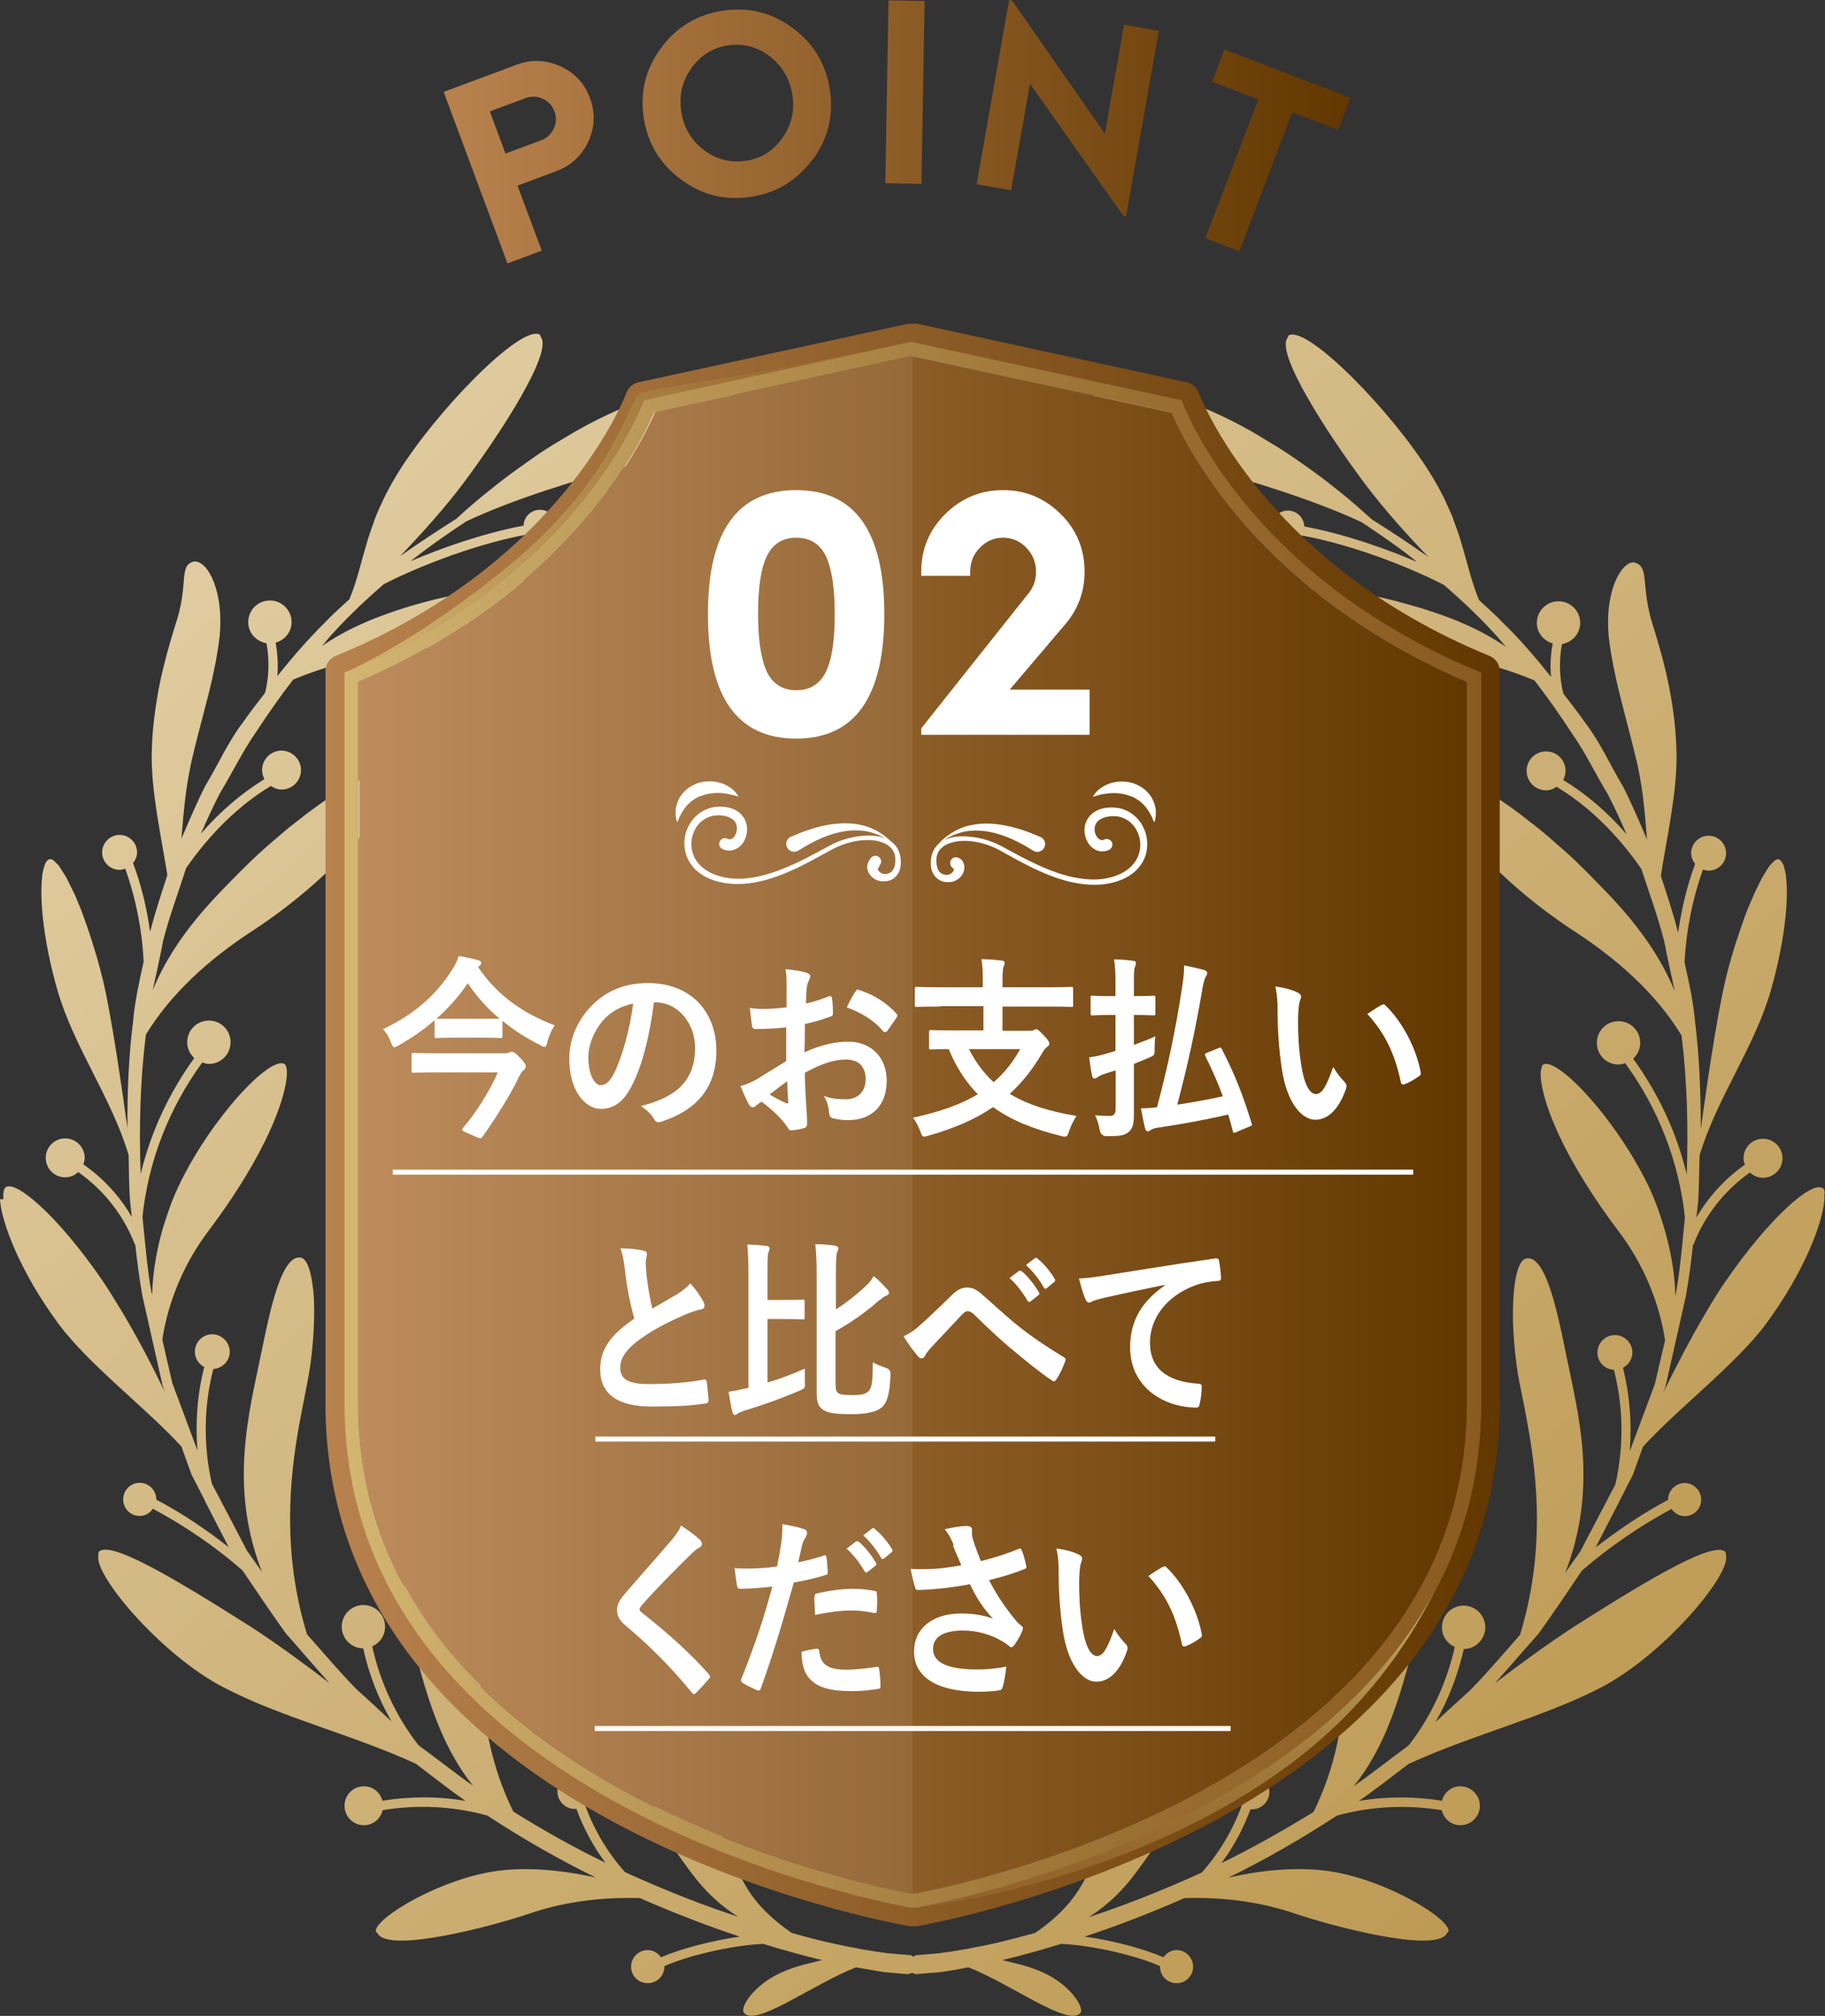
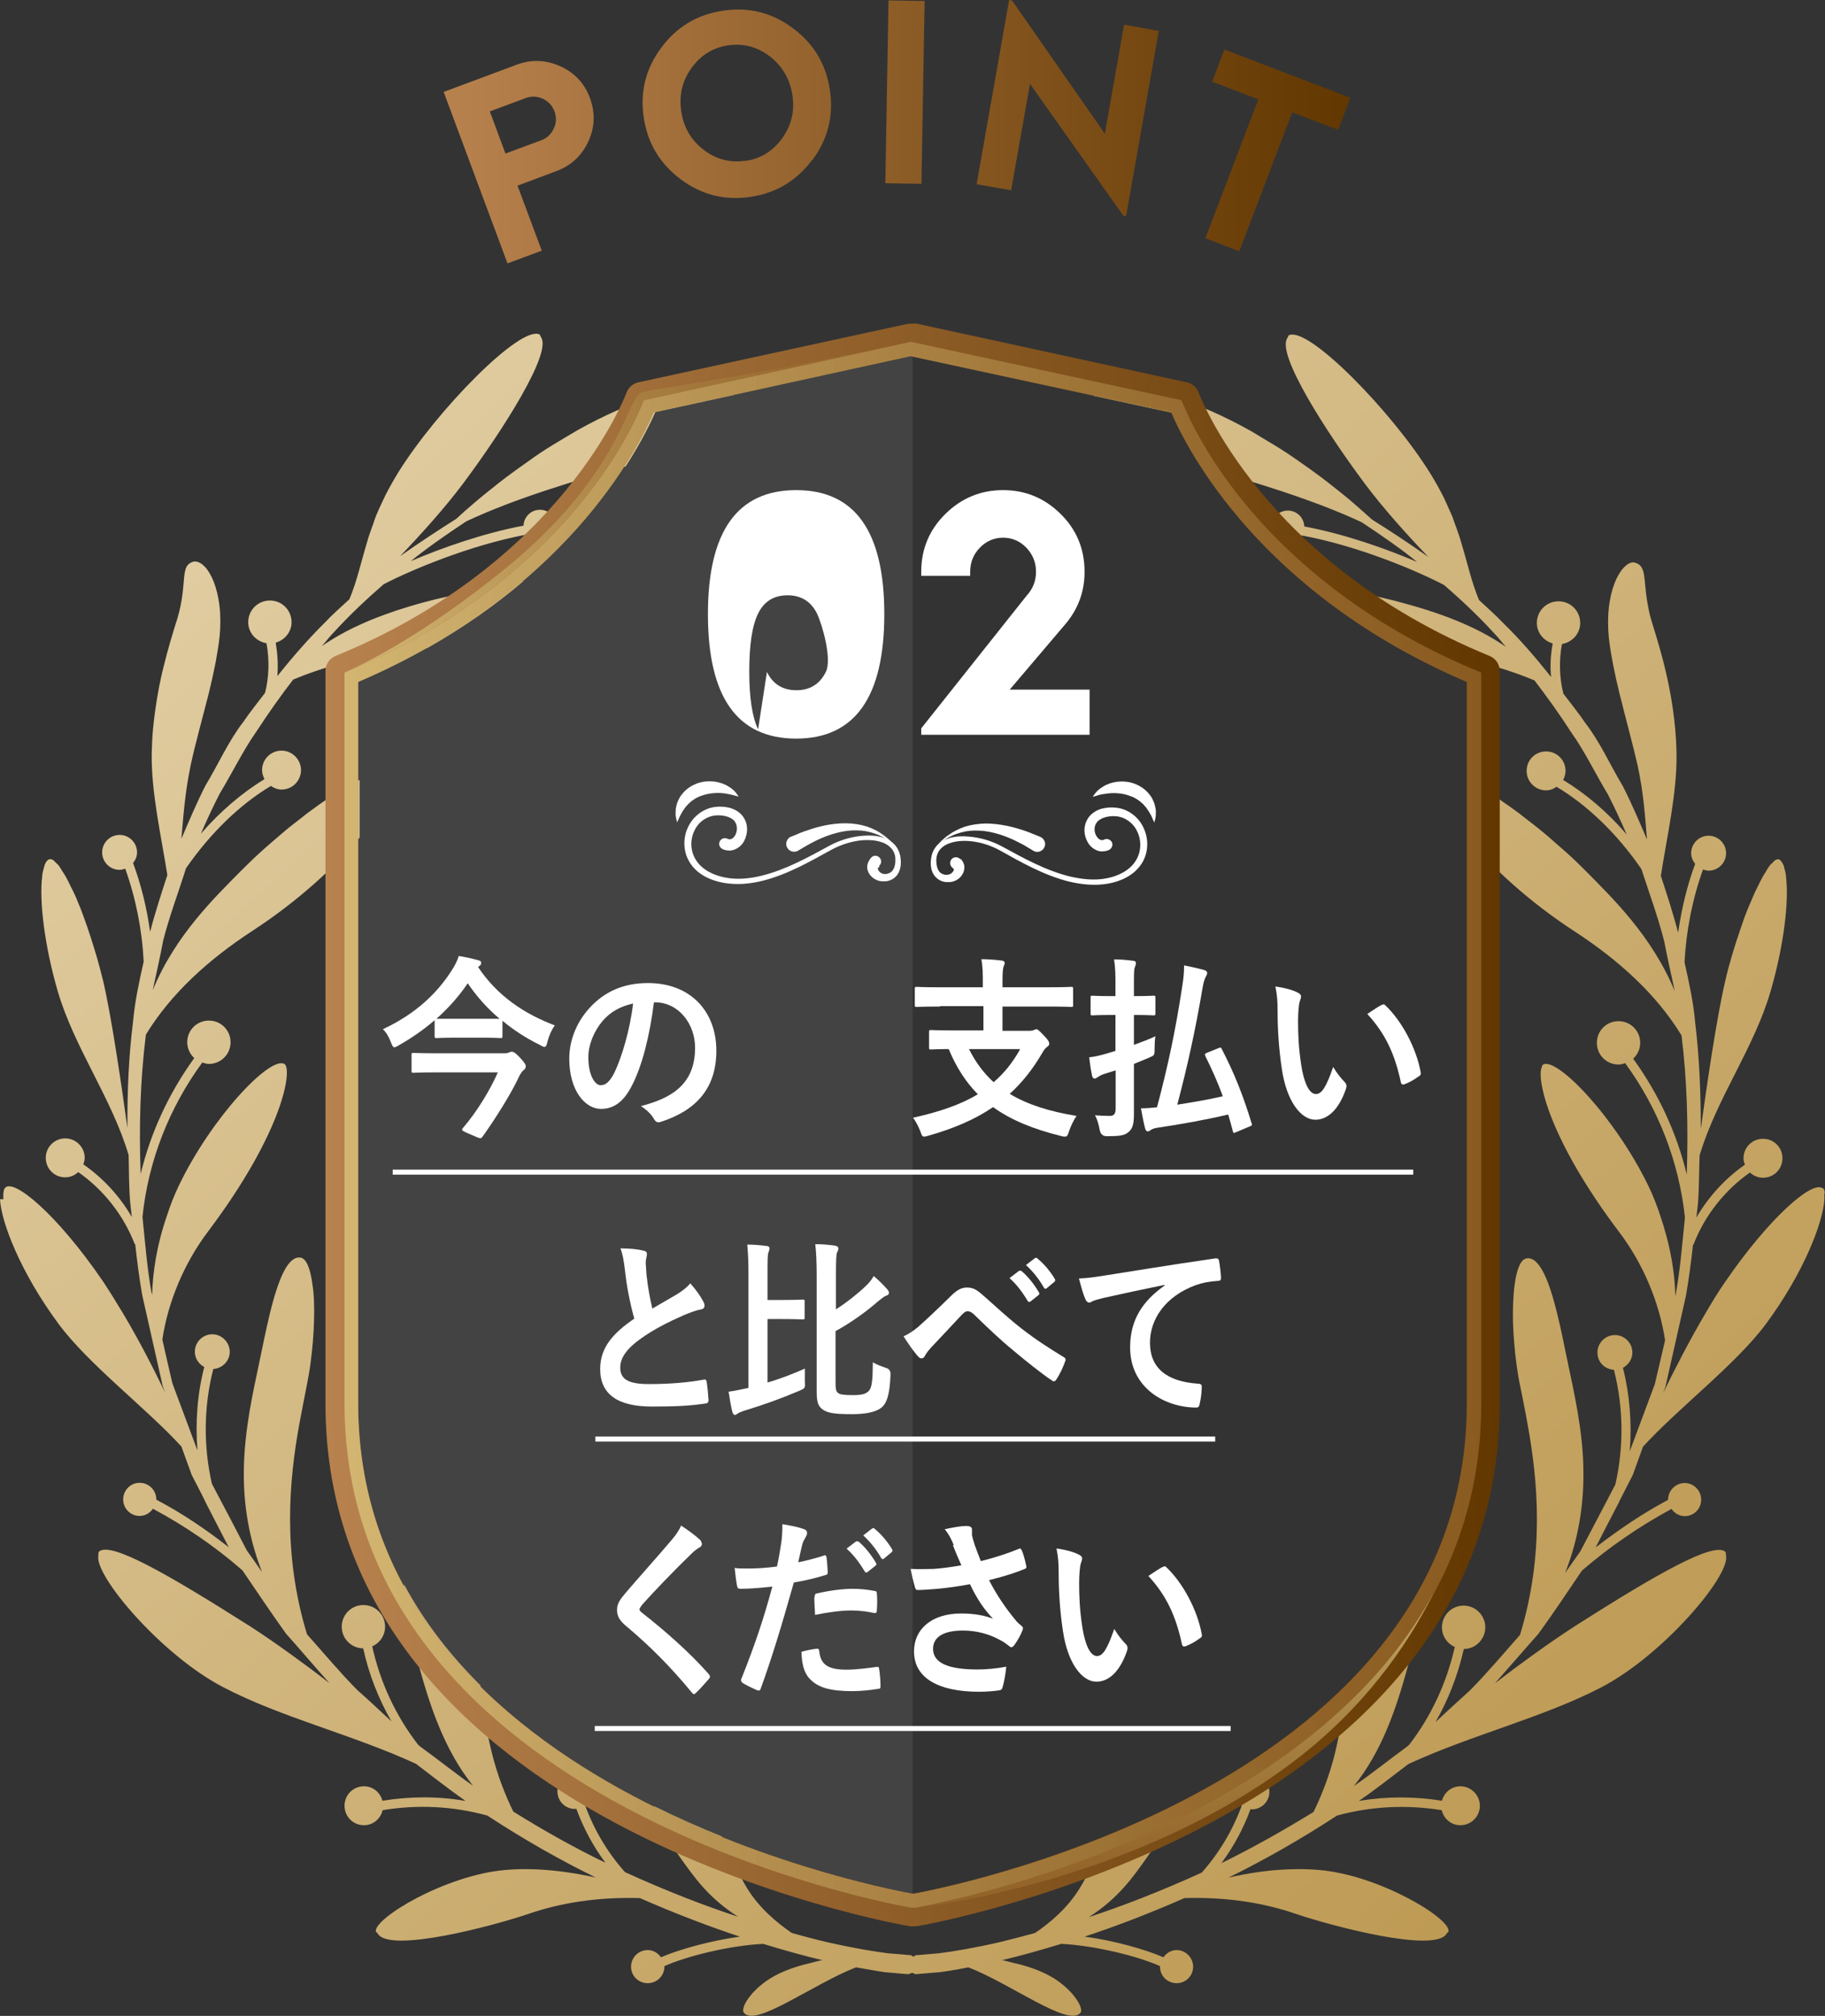
<svg xmlns="http://www.w3.org/2000/svg" xmlns:xlink="http://www.w3.org/1999/xlink" viewBox="0 0 90.95 100.44">
  <rect x="0" y="0" width="90.95" height="100.44" fill="#333333" stroke="none" />
  <defs>
    <style>
      .cls-1 {
        fill: url(#_名称未設定グラデーション_24-3);
      }

      .cls-1, .cls-2 {
        mix-blend-mode: screen;
        opacity: .8;
      }

      .cls-1, .cls-2, .cls-3, .cls-4, .cls-5, .cls-6, .cls-7, .cls-8, .cls-9, .cls-10, .cls-11, .cls-12, .cls-13 {
        stroke-width: 0px;
      }

      .cls-2 {
        fill: url(#_名称未設定グラデーション_24-2);
      }

      .cls-14 {
        fill: none;
        stroke: #fff;
        stroke-miterlimit: 10;
        stroke-width: .25px;
      }

      .cls-3 {
        opacity: .08;
      }

      .cls-3, .cls-12 {
        fill: #fff;
      }

      .cls-4 {
        fill: url(#_新規グラデーションスウォッチ_1);
      }

      .cls-5 {
        fill: url(#_新規グラデーションスウォッチ_1-2);
      }

      .cls-6 {
        fill: url(#_新規グラデーションスウォッチ_1-4);
      }

      .cls-7 {
        fill: url(#_新規グラデーションスウォッチ_1-3);
      }

      .cls-8 {
        fill: url(#_新規グラデーションスウォッチ_1-7);
      }

      .cls-9 {
        fill: url(#_新規グラデーションスウォッチ_1-5);
      }

      .cls-10 {
        fill: url(#_新規グラデーションスウォッチ_1-6);
      }

      .cls-11 {
        fill: url(#_新規グラデーションスウォッチ_16);
      }

      .cls-15 {
        isolation: isolate;
      }

      .cls-13 {
        fill: url(#_名称未設定グラデーション_24);
        mix-blend-mode: multiply;
        opacity: .78;
      }
    </style>
    <linearGradient id="_新規グラデーションスウォッチ_1" data-name="新規グラデーションスウォッチ 1" x1="17.85" y1="56.05" x2="73.1" y2="56.05" gradientUnits="userSpaceOnUse">
      <stop offset="0" stop-color="#b8824e" />
      <stop offset="1" stop-color="#623700" />
    </linearGradient>
    <linearGradient id="_新規グラデーションスウォッチ_16" data-name="新規グラデーションスウォッチ 16" x1="5.21" y1="14.09" x2="96.19" y2="111.34" gradientUnits="userSpaceOnUse">
      <stop offset="0" stop-color="#e5d3ab" />
      <stop offset="1" stop-color="#b48c3e" />
    </linearGradient>
    <linearGradient id="_新規グラデーションスウォッチ_1-2" data-name="新規グラデーションスウォッチ 1" x1="16.22" y1="56.05" x2="74.73" y2="56.05" xlink:href="#_新規グラデーションスウォッチ_1" />
    <linearGradient id="_名称未設定グラデーション_24" data-name="名称未設定グラデーション 24" x1="17.15" y1="56.05" x2="73.8" y2="56.05" gradientUnits="userSpaceOnUse">
      <stop offset="0" stop-color="#dbc57c" />
      <stop offset=".14" stop-color="#ceb36d" />
      <stop offset=".52" stop-color="#af8948" />
      <stop offset=".82" stop-color="#9c6e32" />
      <stop offset="1" stop-color="#95652a" />
    </linearGradient>
    <linearGradient id="_名称未設定グラデーション_24-2" data-name="名称未設定グラデーション 24" x1="58.5" y1="79.39" x2="58.5" y2="95.13" xlink:href="#_名称未設定グラデーション_24" />
    <linearGradient id="_名称未設定グラデーション_24-3" data-name="名称未設定グラデーション 24" x1="16.44" y1="31.57" x2="44.2" y2="15.07" xlink:href="#_名称未設定グラデーション_24" />
    <linearGradient id="_新規グラデーションスウォッチ_1-3" data-name="新規グラデーションスウォッチ 1" x1="22.11" y1="6.56" x2="67.3" y2="6.56" xlink:href="#_新規グラデーションスウォッチ_1" />
    <linearGradient id="_新規グラデーションスウォッチ_1-4" data-name="新規グラデーションスウォッチ 1" x1="22.11" y1="6.56" x2="67.3" y2="6.56" xlink:href="#_新規グラデーションスウォッチ_1" />
    <linearGradient id="_新規グラデーションスウォッチ_1-5" data-name="新規グラデーションスウォッチ 1" x1="22.11" y1="6.56" x2="67.3" y2="6.56" xlink:href="#_新規グラデーションスウォッチ_1" />
    <linearGradient id="_新規グラデーションスウォッチ_1-6" data-name="新規グラデーションスウォッチ 1" x1="22.11" y1="6.56" x2="67.3" y2="6.56" xlink:href="#_新規グラデーションスウォッチ_1" />
    <linearGradient id="_新規グラデーションスウォッチ_1-7" data-name="新規グラデーションスウォッチ 1" x1="22.11" y1="6.56" x2="67.3" y2="6.56" xlink:href="#_新規グラデーションスウォッチ_1" />
  </defs>
  <g class="cls-15">
    <g id="_レイヤー_2" data-name="レイヤー 2">
      <g id="_レイヤー_1-2" data-name="レイヤー 1">
        <g>
-           <path class="cls-4" d="M73.1,69.93c0,19.64-27.38,24.39-27.59,24.43-.28-.05-27.66-4.78-27.66-24.43v-35.95c10.29-4.4,13.94-11.58,14.73-13.43l12.8-2.8,12.99,2.8c.79,1.85,4.44,9.03,14.73,13.43v35.95Z" />
          <path class="cls-3" d="M45.38,17.74l-12.8,2.8c-.79,1.85-4.44,9.03-14.73,13.43v35.95c0,19.45,26.79,24.28,27.63,24.43V17.76l-.1-.02Z" />
          <path class="cls-11" d="M90.94,59.46c0-.1-.03-.19-.07-.24,0,0,0,0,0,0-.02-.03-.06-.02-.09-.04-.54-.28-2.6,1.48-4.8,4.68-.34.49-.67,1.03-.99,1.58,0,0,0,0,0,0h0c-.78,1.32-1.51,2.74-2.11,3.97l.12-.32c.34-1.51.68-3.02,1.02-4.53.15-.86.26-1.7.35-2.54,0-.01.02,0,.03-.02.55-1.43,1.55-2.7,2.81-3.58.17.16.4.26.65.26.54,0,.97-.43.97-.97s-.43-.97-.97-.97-.97.43-.97.97c0,.12.03.22.07.32-.98.68-1.81,1.59-2.42,2.63.03-.23.05-.47.08-.7.06-.8.05-1.59.08-2.39.85-2.86,2.72-5.34,3.55-8.22.67-2.33.9-4.47.76-5.63,0-.02,0-.03,0-.05-.02-.18-.06-.33-.1-.46,0-.02-.01-.06-.02-.08-.05-.13-.12-.23-.19-.29,0,0,0,0,0,0-.07-.05-.16-.03-.25.03-.03.02-.07.07-.1.1-.07.06-.13.12-.2.22-.05.07-.11.17-.16.26-.06.1-.12.18-.18.3-.07.13-.15.29-.22.44-.05.09-.09.18-.14.28-.09.2-.18.42-.28.65-.03.07-.05.13-.08.19-.11.27-.21.55-.31.85-.01.03-.02.06-.03.09-.3.86-.58,1.78-.78,2.66-.42,1.81-.9,5.09-1.21,7.34,0-1.8-.07-3.57-.28-5.3-.09-1.03-.31-2.02-.53-3,.08-1.57.39-3.15.92-4.63.09.03.18.06.28.06.48,0,.87-.39.87-.87s-.39-.87-.87-.87-.87.39-.87.87c0,.2.08.38.2.53-.41,1.1-.68,2.26-.85,3.43-.25-.97-.56-1.91-.86-2.83.29-1.9.81-4.12.78-6.07h0s0-.07,0-.11c-.07-3.03-.97-5.59-1.28-6.64-.09-.32-.13-.58-.18-.84-.19-1.16-.04-1.77-.59-1.94-.15-.05-.31,0-.47.14-.33.27-.65.87-.8,1.74-.08.44-.11.94-.08,1.5h0s0,0,0,0c.02.41.09.88.18,1.37.02.13.05.25.07.38.09.46.2.94.32,1.43.3,1.22.65,2.47.89,3.53.31,1.42.38,2.66.47,3.7-.39-.91-.77-1.81-1.2-2.65-.65-1.09-1.15-2.22-1.87-3.15-.36-.53-.73-.98-1.1-1.47-.2-.81-.22-1.65-.07-2.47.51-.09.91-.51.91-1.05,0-.6-.48-1.08-1.08-1.08s-1.08.48-1.08,1.08c0,.49.34.89.79,1.02-.1.55-.14,1.11-.08,1.67-.78-.98-1.56-1.88-2.35-2.65-.42-.44-.83-.8-1.24-1.18-.38-.9-.57-1.82-.89-2.87-.03-.11-.06-.22-.1-.33-.06-.19-.14-.39-.21-.59-.05-.12-.08-.24-.13-.37-.09-.21-.2-.44-.3-.67-.06-.12-.1-.24-.17-.36-.18-.36-.39-.73-.63-1.12-1.91-3.08-6.06-7.33-7.04-6.89h0c-.05.02-.05.1-.08.14-.58.78,1.96,4.72,3.85,7.25.94,1.26,2.11,2.55,3.17,3.66-.9-.64-1.87-1.28-2.8-1.86-.27-.24-.58-.52-.95-.84,0,0,0,0,0,0,0,0,0,0,0,0-.36-.31-.76-.63-1.21-.98-.12-.09-.23-.18-.35-.27-.36-.27-.74-.54-1.14-.82-.19-.13-.37-.26-.57-.39-.39-.26-.81-.51-1.23-.76-.21-.12-.4-.25-.62-.37-.64-.36-1.3-.69-1.98-.99-1.33-.58-2.89-.89-4.13-.94-.31-.01-.6,0-.87.02-.33.03-.6.09-.83.17l3.93.85c.23.53.7,1.5,1.48,2.71,2.42.68,5.51,1.6,7.95,2.74,1.03.68,2.06,1.4,2.76,1.98-1.54-.66-3.6-1.39-5.62-1.77-.02-.44-.37-.79-.82-.79s-.82.37-.82.82.37.83.82.83c.3,0,.55-.17.7-.41,2.81.52,5.71,1.75,7.09,2.47.79.69,1.62,1.45,2.49,2.4.2.2.39.46.59.68-.6-.41-1.23-.76-1.89-1.06,0,0,0,0,0,0,0,0,0,0,0,0-.57-.26-1.15-.48-1.75-.68-.07-.02-.14-.04-.21-.07-.53-.17-1.06-.32-1.59-.46-.09-.02-.18-.05-.28-.07-.52-.13-1.04-.24-1.55-.34-.08-.02-.17-.04-.25-.05-.56-.11-1.11-.22-1.63-.31-.33-.06-.62-.13-.91-.2,1.35,1.14,2.93,2.28,4.8,3.34,3.09.25,5.51,1.08,6.68,1.57.62.81,1.24,1.67,1.84,2.6.67.94,1.18,2.02,1.82,3.08.33.64.64,1.32.94,2-.97-1.13-2.05-2.04-3.17-2.72.07-.14.12-.28.12-.45,0-.54-.43-.97-.97-.97s-.97.43-.97.97.44.97.97.97c.2,0,.37-.07.52-.18,1.54.92,3.02,2.34,4.23,4.1.38,1.17.82,2.36,1.14,3.61.15.82.35,1.64.52,2.47-1.14-2.76-3.14-4.67-4.42-5.97-.02-.02-.05-.05-.07-.07-.31-.31-.63-.62-.98-.93-.18-.16-.36-.31-.54-.47-.19-.17-.38-.34-.58-.5-.28-.23-.56-.45-.84-.66-.1-.08-.2-.16-.29-.23-.36-.27-.72-.52-1.07-.76,0,0-.02-.01-.03-.02-.55-.37-1.05-.65-1.49-.87v2.87c1.2,1.44,3.02,3.14,5.34,4.65,2.18,1.42,4.06,3.12,5.31,5.17.28,2.25.34,4.58.26,6.93-.5-2.08-1.41-4.03-2.67-5.77.21-.2.35-.47.35-.79,0-.6-.48-1.08-1.08-1.08s-1.08.48-1.08,1.08.48,1.08,1.08,1.08c.12,0,.22-.03.33-.07,1.65,2.26,2.68,4.9,2.98,7.69-.13,1.26-.23,2.55-.45,3.78,0,.04-.02.08-.03.12-.02-.88-.15-1.89-.45-3h0s0,0,0,0c-.09-.34-.19-.67-.31-1.02-.15-.46-.33-.92-.56-1.41-.61-1.27-1.4-2.49-2.19-3.51-1.05-1.36-2.11-2.35-2.72-2.57-.15-.05-.28-.06-.37,0-.03.02-.04.08-.06.13-.25.59.34,3.55,3.88,8.23,1.18,1.56,1.99,3.5,2.27,5.37-.17.73-.34,1.46-.51,2.18l-1.25,3.35c.11-1.4,0-2.81-.34-4.16.28-.15.47-.43.47-.76,0-.48-.39-.87-.87-.87s-.87.39-.87.87.36.83.82.86c.48,1.86.5,3.85.07,5.72-.58,1.11-1.16,2.22-1.74,3.32-.25.36-.51.72-.76,1.08.52-1.33.93-2.98.91-5.02,0-1.04-.13-2.05-.29-3.01,0,0,0,0,0,0,0,0,0,0,0,0-.15-.87-.33-1.7-.49-2.46-.14-.64-.31-1.56-.53-2.44-.36-1.47-.85-2.86-1.53-2.74-.29.05-.49.56-.59,1.33-.07.51-.09,1.14-.08,1.82.02.68.08,1.42.18,2.16.05.37.11.74.19,1.1.11.56.25,1.22.37,1.92h0c.49,2.71.85,6.37-.39,10.43-.83.94-1.64,1.9-2.5,2.77-.58.52-1.15,1.05-1.71,1.57.65-1.13,1.12-2.36,1.41-3.64.59,0,1.07-.49,1.07-1.08s-.48-1.08-1.08-1.08-1.08.48-1.08,1.08c0,.44.26.81.64.98-.4,1.77-1.17,3.45-2.28,4.88-.04.03-.08.07-.12.1-.9.66-1.75,1.34-2.63,1.95,1.4-1.73,2.11-3.88,2.64-5.78.34-1.2.63-2.8.8-4.27-1.02,1.89-2.33,3.57-3.82,5.05-.14,1.03-.25,2.04-.54,3.28-.31,1.29-.76,2.34-1.09,3.01-1.56.96-3.1,1.82-4.59,2.55.61-.82,1.1-1.73,1.45-2.69.03,0,.05.01.07.01.48,0,.87-.39.87-.87s-.39-.87-.87-.87-.87.39-.87.87c0,.29.15.53.36.69-.45,1.23-1.12,2.35-1.99,3.33-2.02.92-3.92,1.66-5.63,2.22,1.51-.96,2.22-2.03,2.89-2.96.5-.69.95-1.63,1.29-2.56-1.15.57-2.28,1.07-3.38,1.51-.22.54-.46,1.1-.8,1.74.11-.21.25-.44.34-.63-.11.21-.22.41-.34.64,0,0,0,0,0-.01-.14.27-.25.51-.44.81-.6.99-1.47,1.73-2.24,2.25-.61.17-1.21.32-1.73.45-1.31.3-2.34.47-3.05.56-.69.06-1.05.09-1.05.09h-.08c-.06.01-.1.06-.15.08-.05-.02-.09-.07-.15-.08h-.08s-.37-.04-1.05-.09c-.7-.09-1.74-.26-3.05-.56-.52-.12-1.12-.28-1.73-.45-.76-.52-1.64-1.26-2.24-2.25-.18-.3-.3-.55-.44-.81,0,0,0,0,0,.01-.13-.23-.23-.43-.34-.64.09.19.23.42.34.63-.34-.65-.58-1.2-.8-1.75-1.1-.44-2.23-.94-3.38-1.51.34.92.79,1.86,1.29,2.55.67.93,1.38,2,2.89,2.96-1.71-.56-3.61-1.3-5.63-2.22-.87-.97-1.54-2.1-1.99-3.33.21-.16.36-.4.36-.69,0-.48-.39-.87-.87-.87s-.87.39-.87.87.39.87.87.87c.03,0,.05-.01.07-.01.36.97.84,1.87,1.45,2.69-1.49-.72-3.04-1.58-4.59-2.55-.33-.67-.78-1.72-1.09-3.01-.3-1.23-.41-2.25-.55-3.28-1.49-1.48-2.8-3.15-3.81-5.04.16,1.47.46,3.07.8,4.26.53,1.9,1.25,4.05,2.64,5.78-.88-.61-1.73-1.3-2.63-1.95-.04-.03-.08-.07-.12-.11-1.11-1.44-1.88-3.11-2.27-4.88.38-.17.64-.54.64-.98,0-.6-.48-1.08-1.08-1.08s-1.08.48-1.08,1.08.48,1.07,1.07,1.08c.28,1.28.76,2.51,1.41,3.64-.56-.52-1.12-1.05-1.71-1.57-.86-.87-1.66-1.83-2.5-2.77-1.24-4.07-.88-7.72-.39-10.44h0c.13-.7.26-1.35.37-1.92.07-.36.14-.73.19-1.1.1-.74.16-1.48.18-2.16.02-.68,0-1.31-.08-1.82-.1-.77-.3-1.28-.59-1.33-.13-.02-.26.01-.38.1-.48.34-.85,1.46-1.14,2.64-.22.89-.39,1.8-.53,2.44-.16.76-.34,1.59-.49,2.46,0,0,0,0,0,0,0,0,0,0,0,0-.16.96-.28,1.97-.29,3.01-.02,2.03.39,3.69.91,5.02-.25-.36-.5-.72-.76-1.08-.57-1.1-1.15-2.21-1.74-3.32-.43-1.88-.41-3.86.07-5.72.45-.03.82-.4.82-.86s-.39-.87-.87-.87-.87.39-.87.87c0,.34.2.62.47.76-.35,1.35-.45,2.76-.34,4.16l-1.25-3.35c-.17-.73-.34-1.46-.5-2.18.28-1.87,1.09-3.81,2.27-5.37,3.81-5.06,4.22-8.14,3.81-8.36-.73-.4-3.66,2.71-5.27,6.09-.23.48-.41.95-.56,1.41-.53,1.52-.73,2.88-.76,4.02,0-.04-.02-.08-.03-.12-.22-1.23-.32-2.52-.45-3.78.29-2.79,1.33-5.43,2.98-7.69.1.03.21.07.33.07.6,0,1.08-.48,1.08-1.08s-.48-1.08-1.08-1.08-1.08.48-1.08,1.08c0,.31.14.59.35.79-1.26,1.74-2.17,3.7-2.67,5.77-.09-2.36-.02-4.69.26-6.94,1.25-2.05,3.13-3.75,5.31-5.17,2.33-1.52,4.14-3.22,5.34-4.65v-2.87c-.45.22-.94.5-1.49.87,0,0-.02.01-.03.02-.35.23-.7.48-1.06.75-.11.08-.22.17-.33.26-.27.21-.54.41-.81.64-.21.18-.42.36-.63.54-.16.14-.33.28-.49.43-.37.33-.72.67-1.05,1-1.28,1.3-3.29,3.21-4.42,5.97.18-.83.37-1.66.52-2.47.32-1.25.77-2.43,1.14-3.61,1.22-1.76,2.69-3.18,4.23-4.1.15.1.33.18.53.18.54,0,.97-.44.97-.97s-.44-.97-.97-.97-.97.43-.97.97c0,.16.05.31.12.45-1.11.68-2.19,1.59-3.17,2.72.3-.69.61-1.36.94-2,.64-1.06,1.16-2.14,1.82-3.08.61-.93,1.22-1.8,1.84-2.6,1.17-.49,3.59-1.32,6.68-1.57,1.87-1.06,3.46-2.19,4.8-3.34-.3.07-.59.14-.91.2-.52.1-1.07.2-1.63.31-.09.02-.17.04-.26.05-.51.1-1.02.22-1.54.34-.09.02-.18.05-.28.07-.53.13-1.06.29-1.59.46-.07.02-.14.04-.21.07-.59.2-1.18.42-1.74.68,0,0,0,0,0,0,0,0,0,0,0,0-.66.3-1.29.65-1.89,1.06.2-.22.39-.48.59-.68.87-.95,1.7-1.71,2.49-2.4,1.39-.72,4.29-1.94,7.09-2.47.14.24.4.41.7.41.46,0,.82-.37.82-.83s-.37-.82-.82-.82-.8.35-.82.79c-2.01.38-4.08,1.11-5.62,1.77.71-.58,1.73-1.3,2.76-1.98,2.44-1.15,5.52-2.06,7.95-2.74.78-1.21,1.25-2.18,1.48-2.71l3.9-.85c-1.15-.4-3.73-.14-5.79.76-.68.3-1.34.63-1.98.99-.21.12-.41.24-.61.36-.42.25-.84.5-1.23.76-.2.13-.38.26-.56.39-.4.28-.78.55-1.14.82-.12.09-.23.18-.35.27-.44.35-.85.67-1.21.98,0,0,0,0,0,0h0c-.37.31-.68.59-.95.84-.92.58-1.89,1.22-2.8,1.86,1.06-1.11,2.23-2.4,3.17-3.66,1.89-2.53,4.42-6.47,3.85-7.25-.03-.04-.03-.11-.08-.14-.98-.44-5.13,3.81-7.04,6.89-.24.39-.45.77-.63,1.12-.06.13-.11.24-.17.36-.11.23-.21.45-.3.67-.05.13-.09.24-.13.37-.07.2-.15.4-.21.59-.04.11-.07.22-.1.33-.32,1.05-.51,1.97-.89,2.87-.41.38-.82.73-1.24,1.18-.78.77-1.57,1.67-2.35,2.65.05-.56.01-1.12-.08-1.67.45-.13.79-.53.79-1.02,0-.6-.48-1.08-1.08-1.08s-1.08.48-1.08,1.08c0,.54.4.96.91,1.05.15.82.13,1.67-.07,2.47-.37.49-.74.94-1.1,1.47-.72.93-1.22,2.07-1.87,3.15-.43.84-.81,1.74-1.2,2.65.09-1.03.17-2.28.47-3.7.23-1.06.58-2.31.89-3.53.12-.49.23-.97.32-1.43.03-.13.05-.26.07-.39.09-.49.16-.96.18-1.37,0,0,0,0,0,0h0c.03-.56,0-1.06-.08-1.5-.15-.87-.47-1.48-.8-1.74-.16-.13-.33-.18-.47-.14-.68.21-.26,1.03-.77,2.79-.02.06-.04.15-.07.22-.16.52-.4,1.28-.63,2.23-.1.39-.19.81-.27,1.26-.1.56-.19,1.16-.25,1.79-.04.41-.06.82-.07,1.25h0c-.03,1.94.48,4.17.78,6.07-.3.92-.61,1.86-.86,2.83-.16-1.17-.44-2.33-.85-3.43.12-.15.2-.33.2-.53,0-.48-.39-.87-.87-.87s-.87.39-.87.87.39.87.87.87c.1,0,.19-.03.28-.06.53,1.48.84,3.05.92,4.63-.22.98-.44,1.97-.53,3-.22,1.73-.29,3.51-.28,5.3-.31-2.25-.79-5.53-1.21-7.34-.05-.2-.11-.41-.16-.62,0,0,0,0,0,0,0,0,0,0,0,0-.09-.35-.19-.69-.3-1.04,0,0,0,0,0,0-.1-.34-.21-.66-.32-.99-.01-.03-.02-.06-.03-.09-.1-.29-.21-.58-.31-.85-.03-.07-.05-.13-.08-.19-.09-.23-.18-.45-.28-.65-.05-.1-.09-.19-.14-.28-.07-.15-.15-.31-.22-.44-.06-.11-.12-.2-.18-.29-.06-.09-.11-.19-.16-.26-.07-.1-.14-.15-.2-.21-.03-.03-.07-.08-.1-.1-.09-.06-.18-.07-.25-.03,0,0,0,0,0,0-.08.05-.14.15-.19.28,0,.02-.01.05-.02.08-.04.13-.08.28-.1.46,0,.01,0,.03,0,.04-.14,1.16.09,3.3.76,5.64.83,2.87,2.7,5.36,3.55,8.22.02.8.01,1.59.08,2.39.03.23.05.47.08.7-.6-1.04-1.43-1.94-2.42-2.63.04-.1.07-.21.07-.32,0-.54-.44-.97-.97-.97s-.97.43-.97.97.43.97.97.97c.25,0,.47-.1.65-.26,1.26.88,2.26,2.15,2.81,3.58,0,.01.02,0,.03.02.09.84.2,1.69.35,2.54.34,1.51.68,3.02,1.02,4.53l.12.32c-.59-1.23-1.32-2.65-2.11-3.97h0s0,0,0,0c-.33-.55-.66-1.08-.99-1.58-2.31-3.38-4.5-5.18-4.89-4.64-.04.05-.06.14-.07.24-.01.08-.01.19,0,.31H0c.06,1.12.99,3.6,2.91,6.2,1.49,2.02,4.37,4.2,6.13,6.12l.51,1.41c.23.44.45.87.67,1.31,0,.01,0,.03.01.05,0,0,.02,0,.02.02.38.75.77,1.49,1.15,2.23-1.14-.89-2.33-1.7-3.61-2.37,0,0,0,0,0-.01,0-.46-.37-.83-.83-.83s-.82.37-.82.83.37.82.82.82c.28,0,.52-.15.66-.36,1.6.86,3.1,1.88,4.46,3.07.72,1.06,1.44,2.13,2.17,3.15.74.83,1.44,1.66,2.17,2.47-.62-.48-1.25-.95-1.89-1.41,0,0,0,0,0,0,0,0,0,0,0,0-.72-.52-1.44-1.02-2.14-1.47,0,0-.01-.01-.02-.01-4.07-2.58-6.84-4.16-7.43-3.67-.05.04-.03.14-.04.21-.19,1.01,3.14,4.94,6.2,6.54,2.92,1.53,6.44,2.36,9.63,3.83.83.63,1.64,1.27,2.47,1.85-1.37-.24-2.77-.23-4.14-.01-.11-.41-.47-.72-.92-.72-.54,0-.97.43-.97.97s.43.97.97.97c.46,0,.83-.33.93-.75,1.74-.29,3.53-.2,5.22.27,1.83,1.2,3.65,2.23,5.41,3.09-.89-.2-1.89-.36-2.94-.41h0c-.52-.02-1.05-.02-1.58.03-1.51.13-3.15.74-4.4,1.39-1.24.65-2.1,1.35-2.05,1.67h0s0,0,0,0c0,.03.05.05.07.08,0,0,.02.02.02.02.55,1.01,5.75-.37,7.54-.98,1.57-.54,3.41-.84,5.53-.78,1.78.78,3.46,1.42,4.98,1.92-1.5.21-3.03.64-3.93,1.03-.15-.21-.38-.36-.66-.36-.46,0-.83.37-.83.83s.37.82.83.82.83-.37.83-.82c0,0,0-.02,0-.03,1.07-.48,3.19-1.02,4.92-1.11,1.05.32,2.05.6,2.9.8.02,0,.04,0,.06.01-.17.03-.34.08-.5.12,0,0,0,0,0,0h0c-.58.13-1.15.31-1.64.54-1.3.61-1.98,1.7-1.78,1.96.57.75,3.45-1.43,5.59-2.26.55.1,1.03.18,1.41.24.76.07,1.17.1,1.17.1h0c.08,0,.15-.04.22-.07.07.03.14.08.22.07h0s.41-.04,1.17-.1c.38-.05.86-.13,1.41-.24,2.14.83,5.01,3.01,5.59,2.26.19-.25-.49-1.35-1.78-1.96-.48-.23-1.05-.41-1.64-.54h0s0,0,0,0c-.17-.04-.33-.09-.5-.12.02,0,.04,0,.06-.01.85-.2,1.85-.48,2.9-.8,1.73.09,3.86.63,4.92,1.11,0,0,0,.02,0,.03,0,.46.37.82.83.82s.82-.37.82-.82-.37-.83-.82-.83c-.28,0-.51.15-.66.36-.9-.39-2.43-.83-3.93-1.03,1.52-.5,3.2-1.14,4.98-1.92,2.12-.06,3.96.24,5.53.78,1.79.61,6.99,1.99,7.54.98,0,0,.01-.02.02-.02.01-.03.06-.04.07-.08h0s0,0,0,0c.05-.32-.8-1.02-2.05-1.67-1.24-.65-2.88-1.26-4.4-1.39-.53-.05-1.06-.05-1.58-.03h0c-1.05.04-2.05.21-2.94.41,1.76-.86,3.57-1.89,5.41-3.09,1.7-.47,3.49-.55,5.22-.27.1.43.47.75.93.75.54,0,.97-.44.97-.97s-.44-.97-.97-.97c-.45,0-.81.31-.92.72-1.37-.22-2.77-.22-4.14.01.83-.57,1.64-1.21,2.47-1.84,3.19-1.47,6.71-2.31,9.63-3.83,3.06-1.6,6.39-5.53,6.2-6.54-.01-.07,0-.17-.04-.21-.59-.49-3.36,1.08-7.43,3.67,0,0-.02.01-.03.02-.7.45-1.42.95-2.13,1.46,0,0,0,0,0,0,0,0,0,0,0,0-.64.46-1.27.93-1.89,1.41.72-.81,1.43-1.64,2.17-2.47.74-1.02,1.45-2.09,2.17-3.15,1.37-1.18,2.87-2.21,4.46-3.07.15.21.38.36.66.36.46,0,.82-.37.82-.82s-.37-.83-.82-.83-.83.37-.83.83c0,0,0,0,0,.01-1.28.68-2.47,1.49-3.61,2.37.38-.74.76-1.49,1.15-2.23,0,0,.02,0,.02-.02,0-.01,0-.03.01-.05.22-.44.45-.87.67-1.31l.51-1.41c1.76-1.93,4.64-4.11,6.13-6.12,1.92-2.6,2.84-5.08,2.91-6.2h0c0-.12,0-.22,0-.31Z" />
          <g>
            <path class="cls-5" d="M45.38,95.98c-.42-.06-29.16-5.03-29.16-26.05v-36.5c0-.33.2-.63.51-.75,11.33-4.64,14.46-13.03,14.49-13.11.1-.27.32-.46.59-.52l13.4-2.91c.06-.01.31-.02.37-.02s.12,0,.17.02l13.4,2.91c.28.06.5.26.59.52.03.08,3.16,8.47,14.49,13.11.31.13.51.42.51.75v36.5c0,21.03-28.74,25.99-29.03,26.04-.04,0-.28.01-.33.01ZM17.85,33.97v35.95c0,19.66,27.38,24.39,27.66,24.43.21-.05,27.59-4.79,27.59-24.43v-35.95c-10.29-4.4-13.94-11.58-14.73-13.43l-12.99-2.8-12.8,2.8c-.79,1.85-4.44,9.03-14.73,13.43Z" />
            <path class="cls-13" d="M73.38,33.33c-9.95-4.25-13.51-11.07-14.36-13.06l-.14-.33-13.49-2.91-13.3,2.91-.14.33c-.85,1.99-4.41,8.81-14.36,13.06l-.42.18v36.42c0,20.24,27.96,25.08,28.25,25.12h.16s.12-.01.12-.01c2.88-.54,28.12-5.81,28.12-25.11v-36.42l-.42-.18ZM73.1,69.93c0,19.64-27.38,24.39-27.59,24.43-.28-.05-27.66-4.78-27.66-24.43v-35.95c10.29-4.4,13.94-11.58,14.73-13.43l12.8-2.8,12.99,2.8c.79,1.85,4.44,9.03,14.73,13.43v35.95Z" />
            <path class="cls-2" d="M45.68,95.04l-.12.02s10.62-1.06,18.85-7.25c3.5-2.64,5.68-5.73,7.03-8.42-6.34,11.65-23.42,15.21-25.76,15.65Z" />
            <path class="cls-1" d="M17.58,33.33c9.95-4.25,13.51-11.07,14.36-13.06l.14-.33,13.3-2.91c-10.6,2.24-13.02,2.29-13.5,2.58-.62.38-1.12,4.16-6.64,8.67-4.05,3.31-7.1,4.8-7.88,5.14l.22-.09Z" />
          </g>
          <g>
            <path class="cls-7" d="M25.29,13.12l-3.18-8.54,3.65-1.36c.73-.27,1.45-.24,2.16.08.71.32,1.21.85,1.48,1.58.27.74.25,1.46-.08,2.17-.33.71-.86,1.2-1.58,1.47l-1.95.73,1.21,3.24-1.7.63ZM25.19,7.65l1.78-.66c.29-.11.5-.3.63-.59.13-.28.14-.57.03-.86-.11-.28-.3-.49-.58-.62-.28-.13-.57-.14-.86-.03l-1.78.66.78,2.1Z" />
            <path class="cls-6" d="M40.48,7.96c-.77,1.04-1.8,1.66-3.08,1.85-1.28.19-2.44-.1-3.48-.88-1.04-.78-1.65-1.8-1.84-3.08s.1-2.44.88-3.48c.77-1.04,1.8-1.65,3.08-1.84,1.28-.19,2.44.1,3.48.88,1.04.77,1.65,1.8,1.84,3.08s-.1,2.44-.87,3.48ZM37.14,8.02c.77-.11,1.38-.49,1.84-1.13.46-.64.63-1.36.51-2.15-.12-.79-.49-1.43-1.11-1.92-.62-.48-1.32-.67-2.09-.56-.76.11-1.37.49-1.83,1.13s-.63,1.36-.51,2.16.49,1.43,1.11,1.91c.62.48,1.32.66,2.08.55Z" />
            <path class="cls-9" d="M44.12,9.13L44.28.02l1.8.03-.16,9.11-1.8-.03Z" />
            <path class="cls-10" d="M55.97,10.73l-4.64-6.55-.94,5.3-1.72-.3,1.62-9.18.15.03,4.62,6.63.96-5.43,1.73.31-1.63,9.23-.17-.03Z" />
            <path class="cls-8" d="M60.07,11.87l2.64-6.92-2.3-.88.61-1.6,6.28,2.4-.61,1.6-2.29-.87-2.64,6.92-1.69-.65Z" />
          </g>
          <g>
            <path class="cls-12" d="M43.83,43.18s-.02.01-.04.04c-.03.03,0,0-.03.02-.03,0-.02.15.14.25.13.1.48.09.62-.18.08-.13.11-.31.1-.52,0-.18-.07-.39-.22-.54-.29-.32-.82-.42-1.35-.39-.53.03-1.09.2-1.6.47-1.04.57-2.17,1.23-3.43,1.55-.63.16-1.29.22-1.94.11-.63-.11-1.28-.39-1.66-.95-.38-.54-.4-1.26-.14-1.81.25-.56.78-.94,1.32-1.02.28-.04.52-.02.77.04.24.07.48.2.64.41.32.42.24.92.08,1.23-.16.33-.51.5-.75.49-.24-.01-.34-.08-.34-.08-.14-.07-.2-.24-.13-.38.07-.14.24-.2.38-.13,0,0,.04.02.1.03.05,0,.17-.01.28-.19.1-.16.15-.46,0-.68-.14-.23-.56-.36-.97-.32-.41.03-.84.3-1.05.75-.22.44-.22,1.02.08,1.48.29.46.85.75,1.44.86.59.12,1.23.06,1.83-.09,1.22-.3,2.34-.93,3.39-1.5.54-.29,1.12-.45,1.68-.49.55-.04,1.14.03,1.53.42.19.19.29.44.32.69.03.22.02.47-.08.69-.09.22-.3.39-.51.44-.05.02-.11.03-.16.03-.04,0-.08.01-.14,0-.11,0-.2-.02-.29-.06-.35-.14-.54-.49-.47-.77.02-.12.11-.25.13-.28.02-.03.04-.05.04-.05.1-.13.28-.15.4-.05.13.1.15.28.05.4-.01.01-.02.03-.04.04Z" />
            <path class="cls-12" d="M47.88,42.79s.01.02.04.05c.02.03.12.16.13.28.06.28-.13.64-.47.77-.09.04-.19.06-.29.06-.06,0-.11,0-.14,0-.05,0-.11-.02-.16-.03-.21-.06-.41-.22-.51-.44-.1-.22-.11-.46-.08-.69.03-.25.13-.5.32-.69.39-.39.98-.47,1.53-.42.56.04,1.14.2,1.68.49,1.05.57,2.17,1.2,3.39,1.5.61.14,1.24.21,1.83.09.59-.11,1.15-.4,1.44-.86.3-.46.3-1.04.08-1.48-.21-.45-.64-.72-1.05-.75-.41-.04-.83.1-.97.32-.16.22-.11.51,0,.68.11.17.22.19.28.19.06,0,.1-.03.1-.03.14-.07.31,0,.38.13.07.14,0,.31-.13.38,0,0-.1.07-.34.08-.24.02-.59-.16-.75-.49-.17-.31-.24-.8.08-1.23.16-.2.39-.34.64-.41.25-.06.49-.08.77-.04.54.07,1.08.46,1.32,1.02.26.55.24,1.27-.14,1.81-.38.55-1.02.84-1.66.95-.65.11-1.31.04-1.94-.11-1.26-.32-2.39-.97-3.43-1.55-.51-.28-1.07-.44-1.6-.47-.52-.03-1.06.08-1.35.39-.15.15-.21.36-.22.54,0,.21.03.39.1.52.14.27.48.28.62.18.17-.1.17-.25.14-.25-.02-.02,0,0-.03-.02-.03-.03-.04-.04-.04-.04-.12-.1-.13-.29-.03-.41.1-.12.29-.13.41-.03.01.01.03.03.04.04Z" />
            <path class="cls-12" d="M39.42,41.69s.08-.03.22-.09c.13-.06.35-.15.6-.23.5-.18,1.21-.36,1.92-.35.36,0,.72.06,1.04.16.32.11.59.25.8.41.11.07.2.16.28.22.08.07.14.13.19.19.1.11.16.17.16.17,0,0-.07-.05-.18-.15-.06-.05-.13-.11-.21-.16-.09-.05-.18-.13-.3-.18-.22-.12-.5-.21-.8-.27-.3-.05-.63-.05-.95-.01-.65.09-1.26.34-1.69.57-.22.11-.38.21-.52.29-.13.08-.2.12-.2.12-.18.11-.42.06-.54-.13-.11-.18-.06-.42.13-.54.02,0,.03-.02.05-.03Z" />
            <path class="cls-12" d="M33.75,40.99s-.02-.07-.05-.19c0-.06-.04-.13-.03-.22,0-.09,0-.19.01-.3.03-.11.04-.23.1-.35.05-.12.11-.25.21-.36.09-.12.2-.22.32-.31.13-.09.26-.16.41-.22.59-.22,1.23-.09,1.59.15.19.11.32.24.39.34.07.1.11.16.11.16,0,0-.07-.02-.18-.05-.11-.03-.27-.07-.45-.1-.36-.06-.83-.04-1.23.11-.1.03-.2.08-.29.13-.08.06-.18.11-.25.18-.08.07-.15.14-.21.21-.07.07-.11.16-.17.23-.08.15-.17.29-.21.41-.05.11-.08.17-.08.17Z" />
            <path class="cls-12" d="M51.5,42.39s-.07-.04-.2-.12c-.13-.08-.29-.18-.52-.29-.43-.23-1.04-.48-1.69-.57-.32-.04-.65-.04-.95.01-.3.06-.58.15-.8.27-.12.05-.21.12-.3.18-.09.05-.16.11-.21.16-.11.1-.18.15-.18.15,0,0,.06-.06.16-.17.05-.06.11-.13.19-.19.08-.07.16-.15.28-.22.21-.16.49-.3.8-.41.32-.1.68-.15,1.03-.16.72,0,1.42.18,1.92.35.25.08.47.18.6.23.14.06.22.09.22.09.2.09.29.32.2.51-.09.2-.32.29-.51.2-.02,0-.03-.02-.05-.03Z" />
            <path class="cls-12" d="M57.53,40.99s-.03-.06-.08-.17c-.04-.12-.12-.26-.21-.41-.06-.07-.1-.16-.17-.23-.06-.08-.13-.15-.21-.21-.07-.07-.17-.12-.25-.18-.09-.05-.18-.1-.29-.13-.4-.16-.87-.17-1.23-.11-.18.02-.34.06-.45.1-.11.03-.18.05-.18.05,0,0,.03-.06.11-.16.07-.1.2-.23.39-.34.36-.24,1-.37,1.59-.15.15.06.28.13.41.22.12.09.24.2.32.31.1.11.16.24.21.36.06.12.07.24.1.35.02.11.01.22.01.3,0,.09-.02.16-.03.22-.03.12-.05.19-.05.19Z" />
          </g>
          <g>
            <g>
              <path class="cls-12" d="M23.83,48.19c.98,1.46,2.32,2.33,3.82,2.9-.16.21-.3.54-.37.82-.04.18-.07.25-.15.25-.04,0-.12-.03-.21-.09-.68-.33-1.31-.74-1.88-1.21v.75c0,.1,0,.11-.1.11-.05,0-.27-.02-.97-.02h-1.24c-.69,0-.9.02-.96.02-.1,0-.11,0-.11-.11v-.78c-.55.48-1.15.89-1.8,1.26-.1.06-.16.09-.21.09-.06,0-.1-.07-.16-.23-.1-.26-.23-.51-.41-.67,1.63-.76,2.71-1.79,3.45-2.96.15-.24.27-.46.33-.69.35.06.69.13.96.21.11.02.16.06.16.14,0,.06-.03.11-.09.15l-.07.06ZM21.83,53.43c-.87,0-1.16.02-1.22.02-.09,0-.1,0-.1-.12v-.76c0-.1,0-.11.1-.11.05,0,.35.02,1.22.02h3.22c.15,0,.25,0,.31-.04.05-.02.1-.04.13-.04.09,0,.17.03.4.27.29.31.31.39.31.45,0,.1-.03.14-.12.21-.1.09-.17.21-.29.47-.33.69-1.06,1.88-1.74,2.83-.04.05-.06.08-.11.08-.07,0-.19-.06-.45-.17-.34-.15-.46-.19-.46-.26,0-.02.02-.05.05-.09.69-.8,1.35-1.89,1.73-2.76h-3ZM21.77,50.76c.05,0,.27,0,.96,0h1.24c.61,0,.84,0,.93,0-.62-.52-1.15-1.12-1.59-1.77-.45.67-.98,1.25-1.56,1.77h.02Z" />
              <path class="cls-12" d="M32.59,49.94c-.21,1.65-.58,3.17-1.12,4.19-.38.73-.85,1.12-1.52,1.12-.79,0-1.58-.91-1.58-2.5,0-.93.37-1.83,1.01-2.53.75-.82,1.7-1.24,2.91-1.24,2.15,0,3.41,1.44,3.41,3.37,0,1.81-.94,2.95-2.75,3.54-.19.06-.27.02-.38-.17-.1-.17-.29-.39-.63-.61,1.51-.39,2.7-1.07,2.7-2.91,0-1.16-.8-2.26-2-2.26h-.04ZM30.02,50.88c-.43.52-.7,1.18-.7,1.8,0,.89.33,1.39.61,1.39.23,0,.43-.13.67-.59.39-.79.8-2.19.95-3.48-.63.14-1.13.41-1.53.88Z" />
-               <path class="cls-12" d="M39.18,51.19c-.45.04-.9.08-1.5.08-.15,0-.2-.06-.21-.2-.03-.19-.06-.51-.1-.85.23.04.47.05.7.05.38,0,.76-.04,1.13-.08,0-.32,0-.69,0-1.11,0-.25,0-.53-.06-.79.45.03.82.1,1.06.18.11.03.18.1.18.18,0,.04-.02.09-.05.16-.06.13-.11.25-.12.38-.03.25-.04.5-.04.81.39-.09.76-.21,1.14-.36.08-.03.14,0,.15.09.04.24.05.51.05.76,0,.1-.03.13-.12.16-.59.2-.74.25-1.28.37,0,.47,0,.94-.02,1.41.84-.39,1.63-.54,2.2-.53,1.11,0,1.9.78,1.9,1.94,0,1.24-.73,1.97-1.94,1.97-.26,0-.54-.04-.73-.09-.14-.04-.2-.14-.2-.29-.02-.21-.08-.54-.27-.83.43.16.79.17,1.12.17.5,0,.97-.31.97-1,0-.63-.36-.98-.98-.98-.51,0-1.13.15-2.05.66,0,.41.02.74.04,1.17.03.43.07,1.04.07,1.26,0,.14.02.28-.13.32-.2.06-.48.11-.66.12-.1,0-.13-.07-.21-.19-.24-.36-.71-.83-1.27-1.24-.1.06-.21.14-.29.21-.04.05-.11.07-.15.07-.07,0-.14-.06-.2-.16-.1-.18-.28-.58-.41-.9.23-.06.53-.17.82-.34.38-.23.8-.5,1.46-.9v-1.66ZM38.35,54.53c.25.15.55.31.84.44.07.02.1,0,.09-.08-.02-.25-.04-.7-.05-1.02-.25.18-.55.41-.88.66ZM42.62,49.43c.06-.11.09-.14.15-.12.82.26,1.43.67,1.9,1.19.04.04.05.07.05.1s-.02.06-.04.1c-.12.19-.35.5-.48.69-.03.04-.15.05-.18,0-.47-.57-1.1-.93-1.82-1.2.12-.26.26-.52.41-.76Z" />
              <path class="cls-12" d="M46.83,50.15c-.8,0-1.08.02-1.14.02-.09,0-.1,0-.1-.11v-.77c0-.11,0-.12.1-.12.05,0,.33.02,1.14.02h2.15v-.16c0-.55,0-.8-.07-1.24.32,0,.71.03,1.02.07.08,0,.14.06.14.11,0,.08-.04.14-.06.2-.03.1-.05.26-.05.77v.25h2.28c.8,0,1.08-.02,1.14-.02.09,0,.1,0,.1.12v.77c0,.1,0,.11-.1.11-.05,0-.33-.02-1.14-.02h-2.28v1.21h1.31c.13,0,.21-.02.26-.04.04-.02.08-.04.12-.04.06,0,.13.06.36.3.21.21.28.33.28.42,0,.08-.04.11-.12.17-.08.07-.13.12-.21.26-.48.83-1.02,1.51-1.64,2.07.89.54,1.99.88,3.33,1.1-.14.2-.29.51-.38.78-.06.19-.09.25-.19.25-.04,0-.11,0-.2-.03-1.38-.34-2.49-.79-3.39-1.44-.89.61-1.96,1.07-3.24,1.43-.09.03-.15.04-.2.04-.09,0-.12-.07-.18-.25-.1-.27-.24-.52-.37-.69,1.31-.29,2.37-.65,3.23-1.17-.59-.6-1.07-1.33-1.45-2.25-.61,0-.84.02-.88.02-.09,0-.1,0-.1-.11v-.75c0-.1,0-.11.1-.11.05,0,.35.02,1.22.02h1.39v-1.21h-2.15ZM48.29,52.27c.34.68.75,1.21,1.23,1.65.52-.45.96-.99,1.32-1.65h-2.56Z" />
              <path class="cls-12" d="M56.51,53.53c0,.68,0,1.48,0,1.96s-.05.75-.29.93c-.19.16-.46.19-1.06.19q-.29,0-.35-.29c-.06-.32-.14-.58-.24-.75.31.02.54.03.74.03s.29-.1.29-.37v-1.9l-.61.19c-.16.06-.23.12-.29.15-.05.04-.11.07-.15.07-.05,0-.1-.04-.12-.12-.06-.27-.11-.6-.15-.94.29-.03.57-.1.88-.19l.43-.13v-1.79h-.21c-.66,0-.88.02-.93.02-.09,0-.1,0-.1-.11v-.76c0-.1,0-.11.1-.11.05,0,.27.02.93.02h.21v-.45c0-.62,0-.93-.07-1.38.34,0,.63.03.95.07.09,0,.14.05.14.11,0,.08-.03.14-.05.2-.05.12-.05.32-.05.98v.47h.04c.66,0,.88-.02.93-.02.09,0,.1,0,.1.11v.76c0,.1,0,.11-.1.11-.05,0-.27-.02-.93-.02h-.04v1.49c.38-.14.76-.28,1.07-.43-.03.17-.04.42-.04.65,0,.32-.02.3-.28.42l-.75.31v.52ZM60.71,52.23c.11-.05.13-.06.18.04.64,1.24,1.06,2.31,1.48,3.68.04.1.03.13-.08.17l-.69.29c-.12.05-.14.05-.16-.05-.08-.29-.15-.56-.23-.83-1.11.26-2.37.49-3.54.66-.14.02-.26.07-.32.11-.05.04-.1.07-.15.07-.06,0-.1-.04-.13-.14-.07-.26-.14-.62-.21-1.01.28,0,.51-.02.8-.05.56-2.11.92-3.84,1.23-5.85.07-.45.12-.74.12-1.22.37.07.67.14.97.22.11.03.18.08.18.15s-.03.13-.06.18c-.06.1-.11.25-.16.52-.38,2.23-.77,3.98-1.27,5.87.75-.12,1.54-.25,2.27-.42-.24-.66-.52-1.29-.87-2-.04-.1-.03-.12.09-.17l.57-.23Z" />
              <path class="cls-12" d="M64.7,49.47c.08.04.14.11.14.17,0,.06-.03.16-.07.27-.04.12-.08.53-.08.95,0,.62.02,1.32.16,2.22.12.77.36,1.43.73,1.43.29,0,.51-.34.86-1.35.2.34.39.56.57.75.11.11.11.22.06.36-.34.99-.89,1.52-1.52,1.52-.7,0-1.43-.89-1.67-2.54-.14-.92-.21-1.93-.21-2.83,0-.53-.02-.83-.11-1.27.43.06.87.17,1.14.32ZM68.85,50.08s.07-.04.1-.04c.04,0,.06.02.1.06.81.77,1.53,2.11,1.75,3.32.03.13-.03.17-.1.21-.23.17-.46.3-.7.39-.11.04-.17,0-.19-.11-.3-1.39-.76-2.4-1.67-3.39.34-.23.56-.37.71-.45Z" />
              <path class="cls-12" d="M32.08,62.31c.11.03.16.08.16.16,0,.14-.06.27-.06.41,0,.19.03.43.04.65.08.68.17,1.17.29,1.67.45-.26.77-.45,1.27-.74.26-.17.47-.33.62-.52.29.32.52.66.65.91.04.06.06.14.06.2,0,.1-.05.17-.18.19-.27.05-.57.17-.86.29-.77.34-1.48.7-2.1,1.14-.78.55-1.06,1.01-1.06,1.47,0,.57.39.82,1.42.82,1.13,0,2.04-.09,2.73-.22.1-.02.14,0,.16.12.04.26.07.61.09.9,0,.11-.05.16-.16.17-.81.12-1.53.15-2.66.15-1.69,0-2.58-.6-2.58-1.87,0-1.08.65-1.79,1.7-2.51-.21-.75-.38-1.62-.46-2.37-.06-.52-.12-.85-.23-1.13.43,0,.84.03,1.17.12Z" />
              <path class="cls-12" d="M38.26,68.88c.58-.17,1.17-.39,1.85-.69,0,.21,0,.45,0,.65.02.33,0,.33-.24.44-.97.41-1.74.69-2.82,1.02-.15.05-.23.09-.29.13s-.09.07-.14.07-.09-.06-.12-.14c-.07-.27-.14-.69-.19-1.02.29-.04.52-.09.8-.15l.19-.04v-5.66c0-.67-.02-1.03-.06-1.48.32,0,.67.03.97.07.09,0,.14.06.14.11,0,.09-.03.14-.05.2-.05.12-.05.37-.05,1.08v1.3h.7c.76,0,1-.02,1.05-.02.09,0,.1,0,.1.1v.78c0,.1,0,.11-.1.11-.05,0-.29-.02-1.05-.02h-.7v3.16ZM41.64,65.25c.54-.34,1.15-.83,1.49-1.16.17-.16.3-.31.41-.51.24.19.48.44.68.66.06.07.08.12.08.18,0,.07-.05.11-.12.13-.12.04-.21.12-.45.31-.48.43-1.31,1.04-2.09,1.46v2.51c0,.38.02.48.12.57.1.08.27.11.73.11s.64-.05.8-.2c.16-.16.2-.5.21-1.44.15.11.44.21.67.29q.22.07.21.33c-.04,1.02-.19,1.43-.46,1.65-.27.21-.76.32-1.47.32-.88,0-1.21-.06-1.46-.24-.19-.15-.29-.3-.29-.87v-5.76c0-.66-.02-1.18-.07-1.6.34,0,.68.03.97.07.11.02.18.06.18.14,0,.09-.04.15-.06.19-.04.09-.06.29-.06,1.14v1.73Z" />
              <path class="cls-12" d="M45.8,66.07c.29-.25.94-.86,1.6-1.51.29-.29.52-.41.78-.41.3,0,.47.09.78.36.67.58,1.05.97,1.93,1.67.8.62,1.41,1,2.11,1.43.09.04.13.12.09.2-.1.29-.27.66-.44.91-.04.07-.08.1-.12.1s-.07,0-.12-.05c-.43-.27-1.4-1.05-1.93-1.5-.64-.52-1.29-1.15-1.88-1.72-.17-.18-.29-.22-.39-.22-.1,0-.19.09-.3.2-.44.48-1.08,1.15-1.5,1.6-.18.2-.25.3-.32.43-.04.08-.1.12-.16.12s-.12-.03-.17-.09c-.19-.2-.52-.67-.73-1.01.27-.12.49-.27.79-.52ZM50.79,63.32s.08-.03.13.02c.28.23.6.62.85,1.04.04.06.04.11-.03.16l-.38.3c-.06.05-.11.04-.15-.03-.27-.45-.55-.82-.9-1.13l.47-.36ZM51.58,62.69c.05-.04.08-.03.13.02.33.27.65.66.85,1,.04.06.04.12-.03.17l-.36.3c-.07.06-.12.03-.15-.03-.24-.42-.53-.79-.89-1.12l.45-.35Z" />
              <path class="cls-12" d="M58.03,64.02c-1.09.22-2.05.43-3,.64-.34.09-.43.11-.56.16-.06.03-.12.08-.2.08-.06,0-.13-.06-.17-.15-.12-.26-.21-.6-.33-1.05.46-.02.72-.06,1.42-.17,1.1-.17,3.07-.5,5.37-.83.13-.02.18.04.19.11.04.22.09.58.1.86,0,.12-.05.15-.17.15-.42.03-.71.08-1.09.21-1.52.56-2.28,1.7-2.28,2.87,0,1.25.82,1.93,2.38,2.04.14,0,.2.04.2.15,0,.25-.04.59-.1.84-.03.15-.06.2-.17.2-1.57,0-3.3-.98-3.3-3,0-1.38.63-2.31,1.72-3.08v-.02Z" />
              <path class="cls-12" d="M34.91,76.75s.07.12.07.16c0,.09-.04.15-.12.19-.11.06-.24.15-.43.34-.77.75-1.75,1.75-2.44,2.53-.08.11-.12.17-.12.21,0,.06.04.11.12.17,1.16.91,2.37,1.97,3.33,3.06.04.05.06.09.06.13s-.02.07-.06.12c-.21.24-.46.52-.62.67-.05.05-.09.08-.12.08s-.06-.03-.11-.09c-1.04-1.26-2.04-2.27-3.25-3.29-.34-.28-.47-.5-.47-.82s.16-.53.44-.86c.76-.89,1.5-1.7,2.27-2.61.24-.28.38-.49.48-.73.39.25.73.51.98.74Z" />
              <path class="cls-12" d="M41.05,77.5c.1-.03.13.02.14.1.03.21.05.5.06.7,0,.13-.02.16-.13.18-.55.17-1.01.27-1.56.37-.61,2.16-1.06,3.65-1.64,5.26-.04.14-.1.13-.2.1-.09-.04-.53-.24-.71-.36-.07-.05-.1-.13-.07-.19.68-1.7,1.11-2.98,1.55-4.61-.52.06-1.14.11-1.57.11-.13,0-.17-.03-.19-.16-.04-.2-.08-.53-.12-.88.19.03.29.03.66.03.45,0,.93-.03,1.45-.1.09-.39.16-.82.22-1.22.04-.29.05-.58.05-.89.47.08.84.15,1.13.27.07.03.1.1.1.16,0,.04,0,.09-.04.16-.07.14-.14.23-.19.39-.09.35-.15.68-.21.92.35-.07.83-.19,1.27-.33ZM40.7,82.14c.09,0,.12.04.13.14.07.71.51.91,1.37.91.5,0,1.14-.09,1.5-.14.07,0,.1,0,.11.09.04.25.07.58.07.85,0,.12,0,.15-.14.16-.3.05-.84.11-1.24.11-1.14,0-1.75-.18-2.16-.63-.29-.31-.38-.77-.4-1.33.28-.08.64-.15.76-.15ZM40.6,79.57c0-.14.03-.17.16-.19.56-.13,1.23-.22,1.74-.22.35,0,.73.04,1.05.1.12.02.15.03.15.15.02.24.02.52,0,.78,0,.17-.04.2-.17.17-.31-.07-.72-.12-1.11-.12-.54,0-1.22.1-1.8.22-.02-.34-.04-.69-.04-.88ZM42.67,76.8s.08-.03.13.02c.28.23.6.62.85,1.04.04.06.04.11-.03.16l-.38.3c-.06.05-.11.04-.15-.03-.27-.45-.55-.82-.9-1.13l.47-.36ZM43.47,76.16c.05-.04.08-.03.13.02.33.27.65.66.85,1,.04.06.04.12-.03.17l-.36.3c-.07.06-.12.03-.15-.03-.24-.42-.53-.79-.89-1.12l.45-.35Z" />
              <path class="cls-12" d="M47.53,76.98c-.12-.28-.21-.49-.45-.79.44-.09.82-.16,1.06-.16s.3.07.3.2c0,.09,0,.18,0,.27.03.12.06.25.14.49.11.29.19.52.3.79.81-.2,1.4-.41,1.87-.6.09-.05.12-.04.17.07.09.18.17.52.22.75.03.1,0,.15-.07.17-.43.18-.95.35-1.78.56.37.72.81,1.38,1.37,2.05.07.08.15.15.23.21.05.05.09.08.09.13,0,.07-.03.12-.05.17-.06.17-.24.48-.35.63-.07.11-.12.15-.18.15-.04,0-.07-.02-.14-.08-.12-.09-.2-.16-.37-.25-.58-.33-1.23-.5-1.9-.5-.93,0-1.49.3-1.49.91,0,.73.81,1.03,2.22,1.03.44,0,.97-.05,1.43-.14-.04.39-.12.83-.19,1.04-.03.1-.06.12-.17.14-.16.03-.62.07-.99.07-2.11,0-3.25-.73-3.25-2.01,0-1.11.88-1.89,2.35-1.89.72,0,1.22.12,1.59.26-.44-.45-.8-.98-1.15-1.72-.56.11-1.08.18-1.73.24-.24.02-.65.05-.88.05-.08,0-.12-.06-.14-.17-.09-.3-.13-.51-.21-.88.46.02.82,0,1.12,0,.38-.02.82-.08,1.41-.18-.15-.35-.28-.63-.42-1Z" />
              <path class="cls-12" d="M53.79,77.47c.08.04.14.11.14.17,0,.06-.03.16-.07.27-.04.12-.08.53-.08.95,0,.62.02,1.32.16,2.22.12.77.36,1.43.73,1.43.29,0,.51-.34.86-1.35.2.34.39.56.57.75.11.11.11.22.06.36-.34.99-.89,1.52-1.52,1.52-.7,0-1.43-.89-1.67-2.54-.14-.92-.21-1.93-.21-2.83,0-.53-.02-.83-.11-1.27.43.06.87.17,1.14.32ZM57.94,78.08s.07-.04.1-.04c.04,0,.06.02.1.06.81.77,1.53,2.11,1.75,3.32.03.13-.03.17-.1.21-.23.17-.46.3-.7.39-.11.04-.17,0-.19-.11-.3-1.39-.76-2.4-1.67-3.39.34-.23.56-.37.71-.45Z" />
            </g>
            <line class="cls-14" x1="19.57" y1="58.4" x2="70.43" y2="58.4" />
            <line class="cls-14" x1="29.67" y1="71.7" x2="60.56" y2="71.7" />
            <line class="cls-14" x1="29.64" y1="86.12" x2="61.33" y2="86.12" />
          </g>
          <g>
-             <path class="cls-12" d="M39.68,36.8c-2.94,0-4.4-2.07-4.4-6.2s1.47-6.18,4.4-6.18,4.39,2.06,4.39,6.18-1.46,6.2-4.39,6.2ZM38.22,33.48c.3.61.79.91,1.47.91s1.17-.31,1.47-.92c.3-.61.44-1.57.44-2.87s-.15-2.27-.44-2.89c-.3-.61-.79-.92-1.47-.92s-1.17.3-1.47.91-.44,1.57-.44,2.89.15,2.27.44,2.88Z" />
+             <path class="cls-12" d="M39.68,36.8c-2.94,0-4.4-2.07-4.4-6.2s1.47-6.18,4.4-6.18,4.39,2.06,4.39,6.18-1.46,6.2-4.39,6.2ZM38.22,33.48c.3.61.79.91,1.47.91s1.17-.31,1.47-.92s-.15-2.27-.44-2.89c-.3-.61-.79-.92-1.47-.92s-1.17.3-1.47.91-.44,1.57-.44,2.89.15,2.27.44,2.88Z" />
            <path class="cls-12" d="M45.91,36.61v-.32l5.26-6.62c.31-.34.46-.73.46-1.18,0-.47-.16-.86-.48-1.2-.32-.33-.71-.5-1.16-.5s-.84.17-1.16.5c-.32.33-.48.73-.48,1.2v.2h-2.44v-.2c0-1.13.4-2.09,1.2-2.88.8-.79,1.76-1.19,2.88-1.19s2.07.4,2.87,1.19c.8.79,1.19,1.75,1.19,2.88,0,.96-.3,1.8-.9,2.54l-2.83,3.33h3.98v2.25h-8.38Z" />
          </g>
        </g>
      </g>
    </g>
  </g>
</svg>